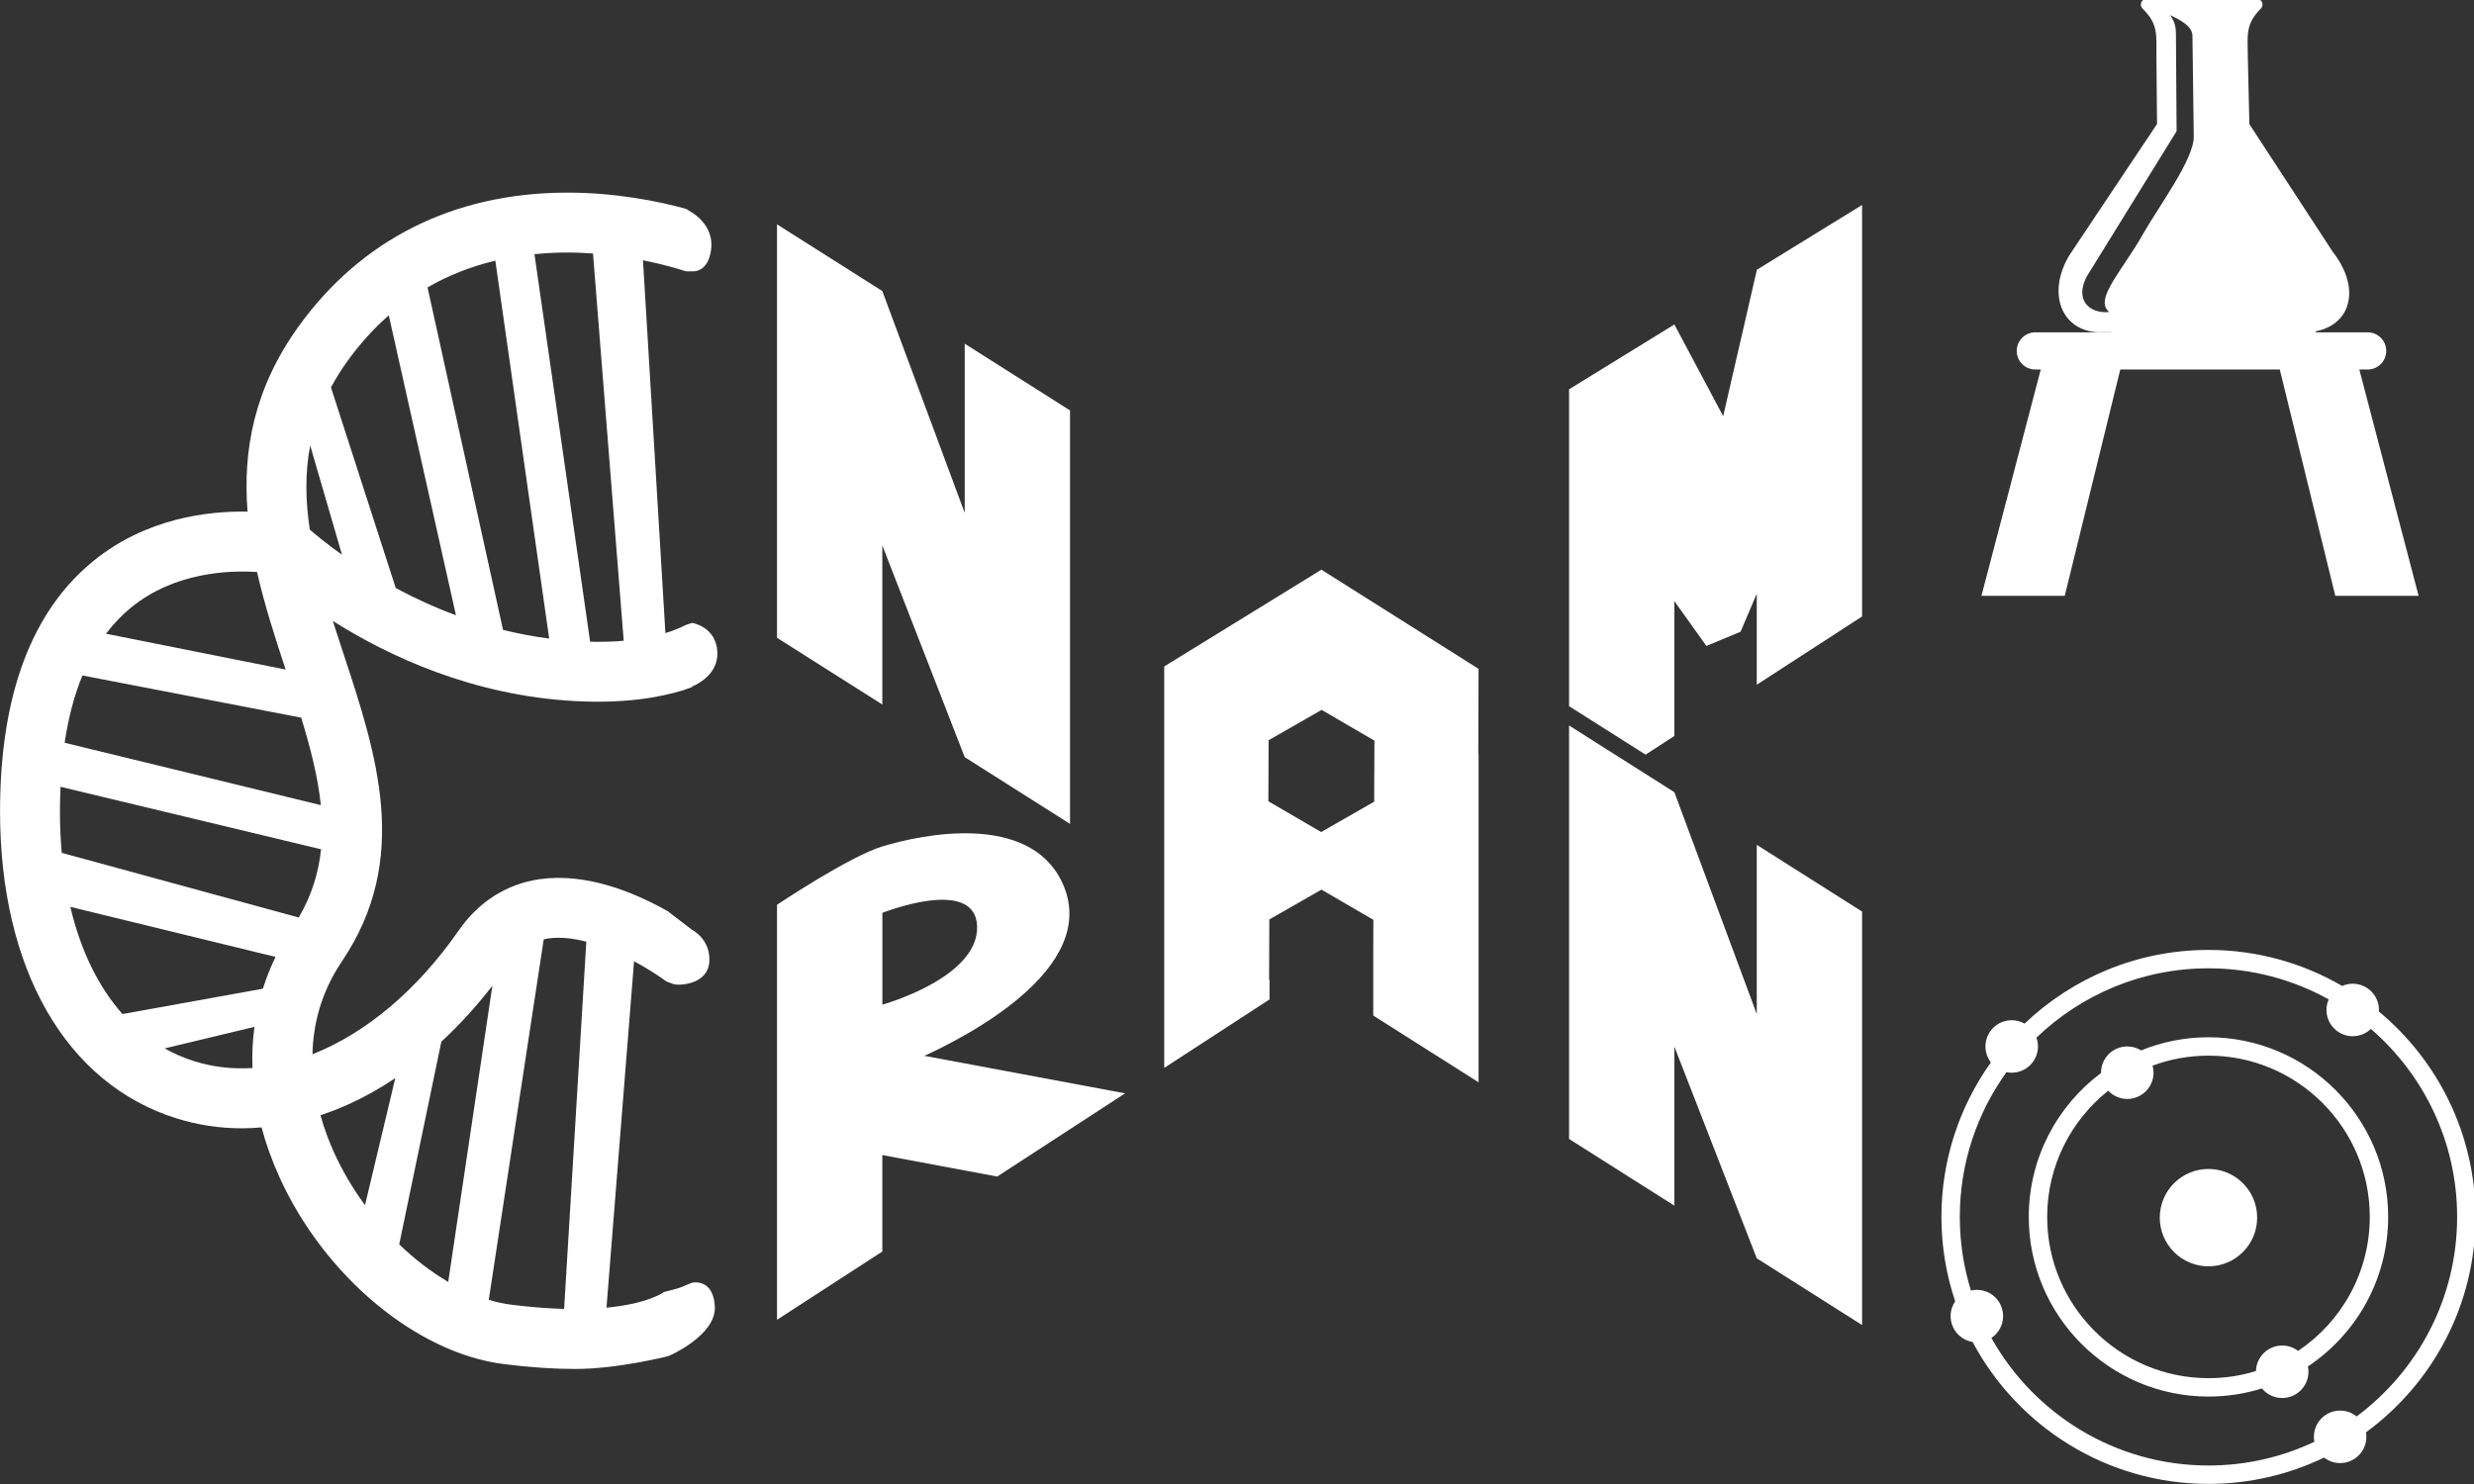
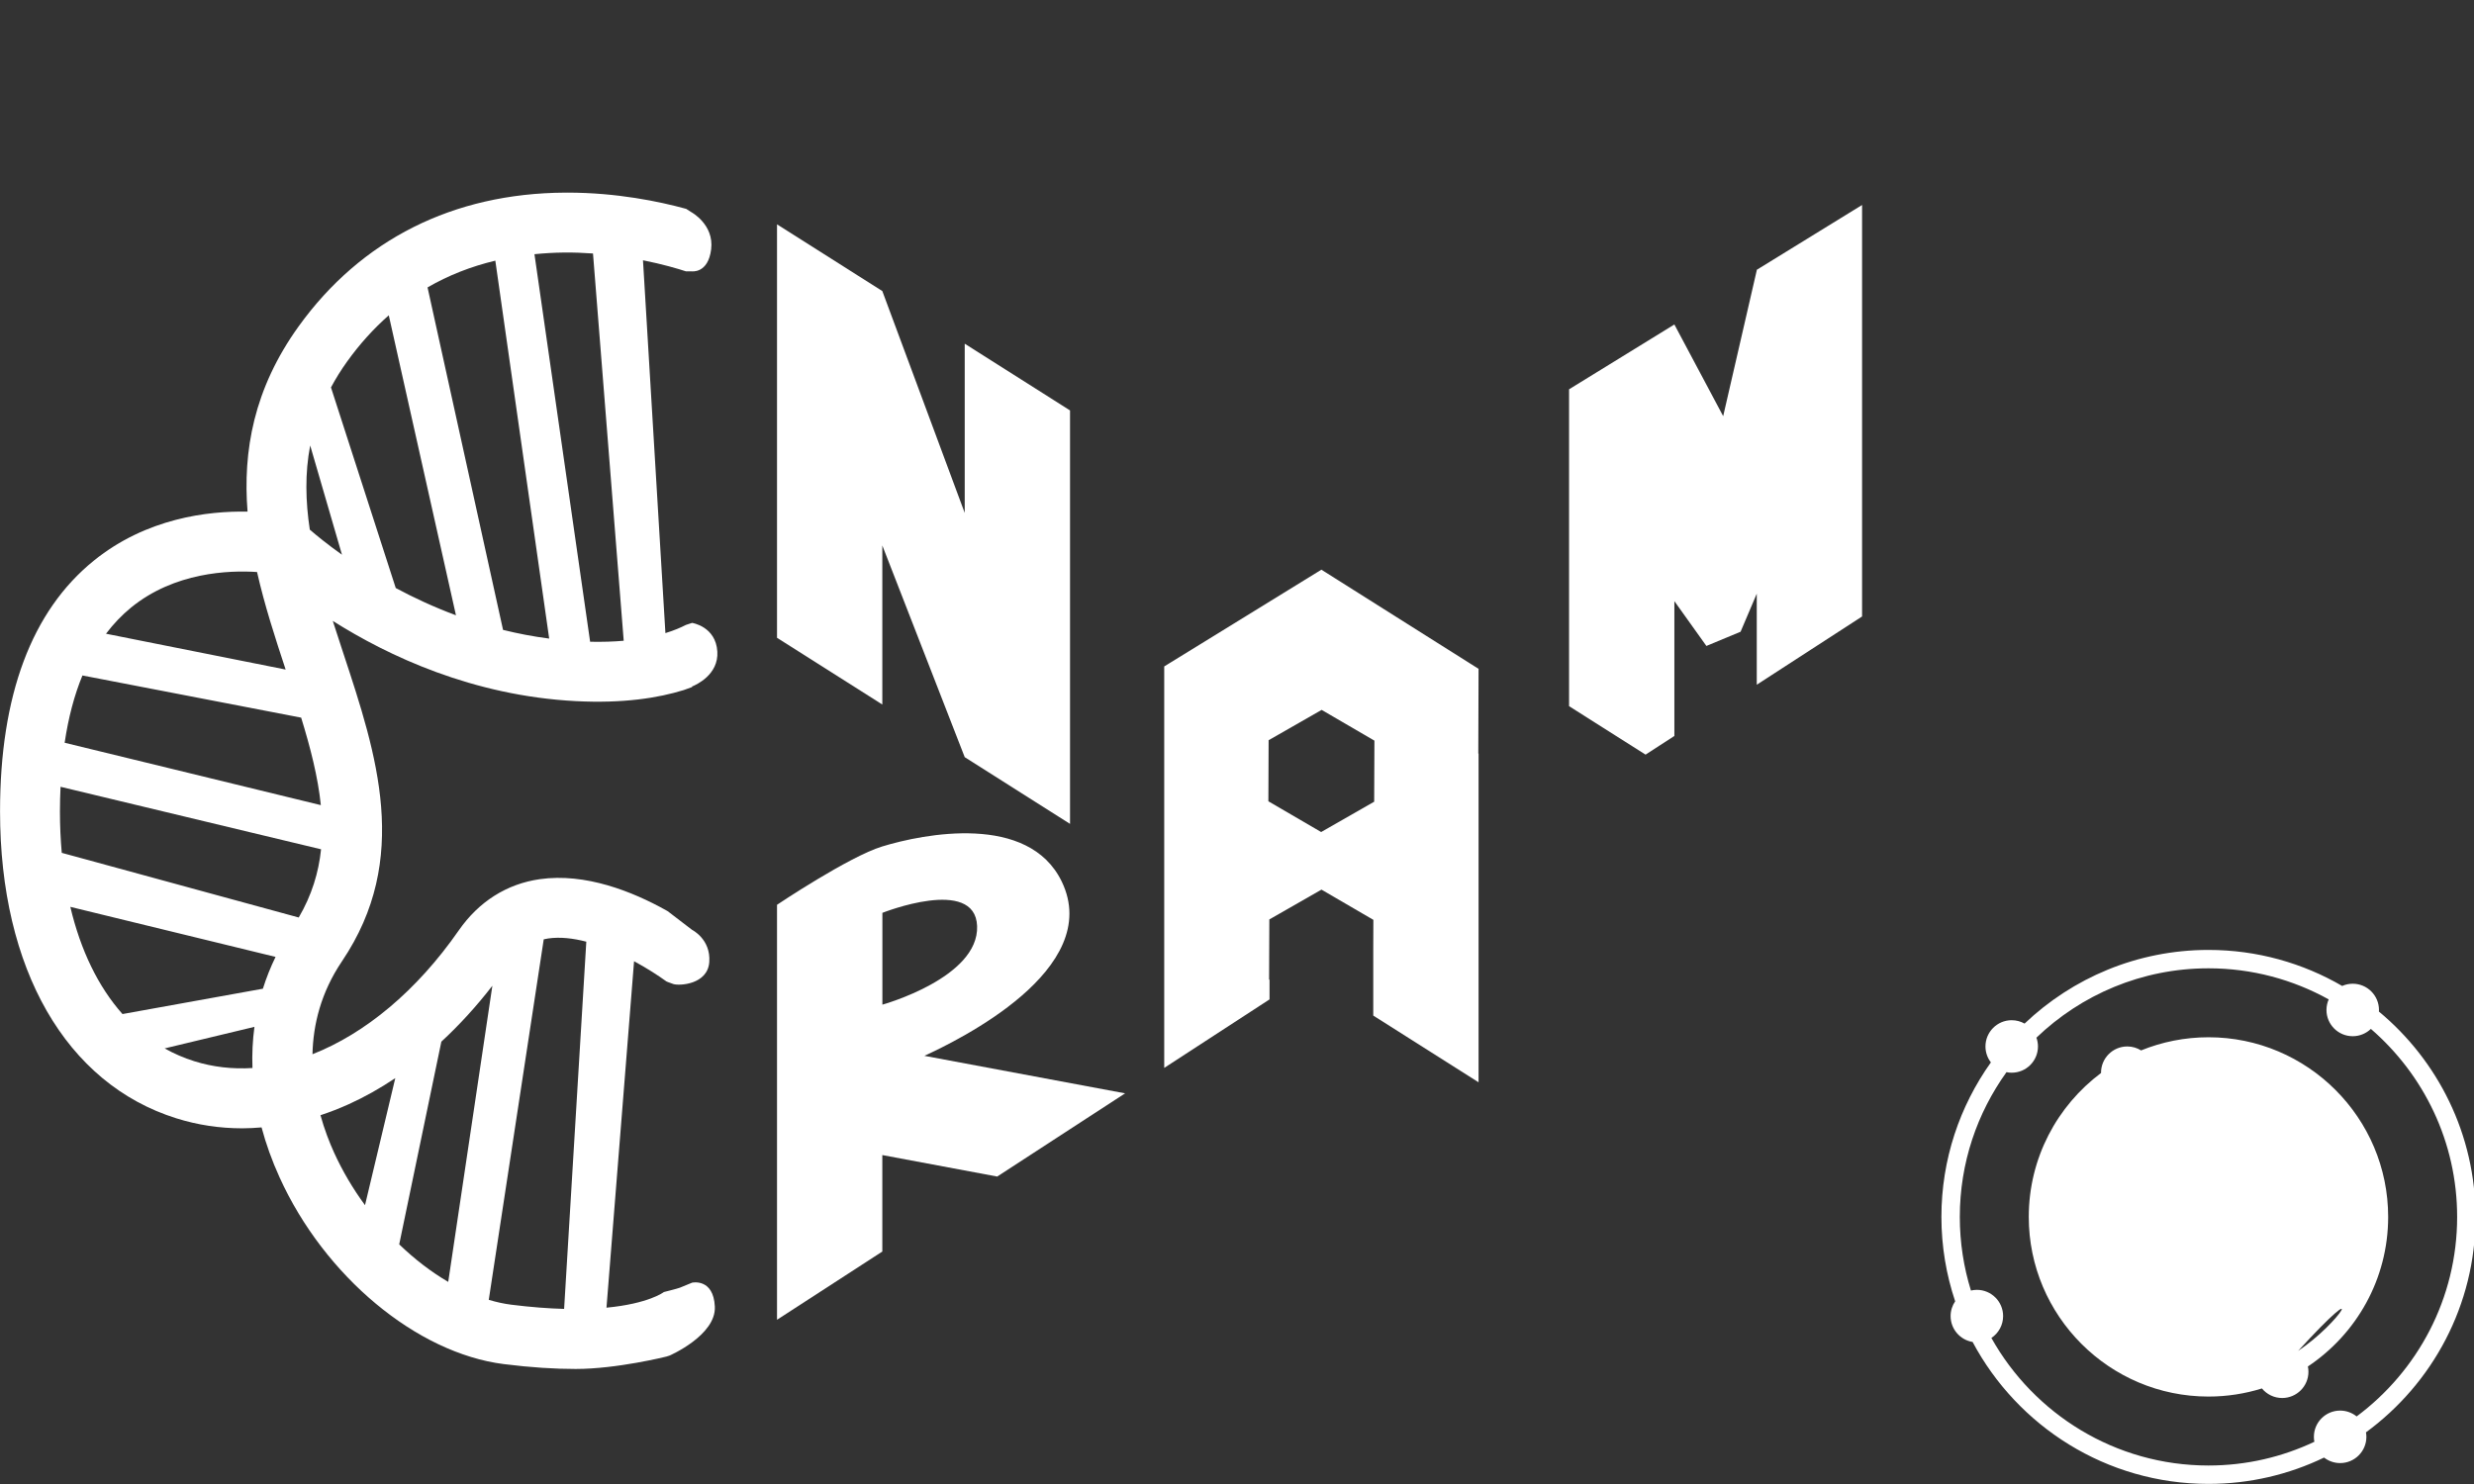
<svg xmlns="http://www.w3.org/2000/svg" xmlns:ns1="http://www.inkscape.org/namespaces/inkscape" xmlns:ns2="http://sodipodi.sourceforge.net/DTD/sodipodi-0.dtd" width="205.828mm" height="123.504mm" viewBox="0 0 205.828 123.504" version="1.1" id="svg5" ns1:version="1.1.2 (b8e25be833, 2022-02-05)" ns2:docname="nanorama_logo_white.svg">
  <rect x="0" y="0" width="205.828" height="123.504" fill="#333333" stroke="none" />
  <g ns1:label="Lag 1" ns1:groupmode="layer" id="layer1" transform="translate(-2.28,-6.818)">
    <g id="g830" ns1:label="nanorama" transform="matrix(0.226,0,0,-0.226,-4.722,156.983)">
      <g id="g832" transform="translate(536.852,369.239)">
        <path d="m 0,0 -19.52,-11.167 -19.428,11.32 0.09,22.487 19.518,11.166 19.429,-11.32 z m 38.428,48.927 -57.859,36.51 -56.287,-34.66 -1.57,-0.966 V -98.02 l 38.765,25.224 v 7.237 l -0.161,0.094 0.088,22.112 19.194,10.982 19.106,-11.132 -0.044,-11.076 0.002,-10e-4 h 0.001 v -24.171 l 38.765,-24.568 V 17.697 l -0.097,0.062 z" style="fill:#ffffff;fill-opacity:1;fill-rule:nonzero;stroke:none" id="path834" />
      </g>
      <g id="g836" transform="translate(386.123,537.887)">
        <path d="m 0,0 v -62.31 l -30.337,81.698 -38.764,24.568 v -152.247 l 38.764,-24.567 v 58.571 L 0,-152.247 38.764,-176.814 v 152.246 z" style="fill:#ffffff;fill-opacity:1;fill-rule:nonzero;stroke:none" id="path838" />
      </g>
      <g id="g840" transform="translate(677.696,353.349)">
-         <path d="m 0,0 v -62.311 l -30.336,81.699 -38.765,24.568 v -152.247 l 38.765,-24.567 v 58.571 L 0,-152.246 38.765,-176.814 v 152.246 z" style="fill:#ffffff;fill-opacity:1;fill-rule:nonzero;stroke:none" id="path842" />
-       </g>
+         </g>
      <g id="g844" transform="translate(636.756,386.572)">
        <path d="M 0,0 10.604,6.874 V 56.525 L 22.392,40.022 34.98,45.253 40.94,59.271 V 52.43 50.874 25.744 l 38.765,25.13 v 127.651 0.028 23.841 L 40.985,178.553 H 40.94 v -0.196 L 28.574,124.635 10.604,158.394 -28.115,134.553 H -28.16 V 17.847 Z" style="fill:#ffffff;fill-opacity:1;fill-rule:nonzero;stroke:none" id="path846" />
      </g>
      <g id="g848">
        <g id="g850">
          <g id="g856" transform="translate(355.812,328.316)">
            <path d="M 0,0 C 0,0 34.159,13.565 34.868,-4.854 35.601,-23.921 0,-33.807 0,-33.807 Z m 15.463,-52.653 c 12.213,5.613 66.216,31.78 50.569,64.162 C 53.81,36.802 15.143,29.085 -0.026,24.451 -12.395,20.672 -38.79,2.964 -38.79,2.964 v -126.123 -1.556 -25.13 l 38.764,25.13 v 35.52 l 42.294,-7.908 47.082,30.635 z" style="fill:#ffffff;fill-opacity:1;fill-rule:nonzero;stroke:none" id="path858" />
          </g>
          <g id="g860" transform="translate(238.646,182.474)">
            <path d="m 0,0 c -5.674,0.155 -12.116,0.626 -19.449,1.55 -2.734,0.345 -5.505,0.957 -8.288,1.792 l 20.236,132.747 c 0.533,0.116 1.064,0.233 1.619,0.314 4.416,0.638 9.229,0.072 14.052,-1.182 z m -60.703,23.763 15.514,74.646 c 6.606,6.097 12.894,12.982 18.779,20.584 L -42.661,9.948 c -6.259,3.66 -12.365,8.346 -18.042,13.815 m -12.592,14.435 c -4.415,6.021 -8.287,12.534 -11.389,19.37 -1.707,3.761 -3.53,8.435 -5.004,13.752 3.471,1.15 6.938,2.493 10.393,4.053 5.843,2.64 11.57,5.866 17.148,9.605 z m -111.632,129.737 c -0.437,4.914 -0.673,9.994 -0.673,15.247 0,3.116 0.092,6.12 0.226,9.076 l 95.903,-23.013 c -0.888,-8.553 -3.417,-16.9 -8.216,-25.117 z m 74.041,-50.03 -51.686,-9.33 c -8.88,9.999 -15.41,23.398 -19.202,39.472 l 75.55,-18.429 c -1.854,-3.811 -3.41,-7.72 -4.662,-11.713 m -3.84,-29.203 c -7.319,-0.461 -14.515,0.343 -21.414,2.506 -3.833,1.201 -7.472,2.782 -10.911,4.717 l 33.051,7.933 c -0.667,-4.968 -0.92,-10.027 -0.726,-15.156 m -62.592,144.543 80.521,-15.529 c 3.43,-11.166 6.184,-21.863 7.243,-32.212 l -94.312,22.964 c 1.371,9.248 3.552,17.519 6.548,24.777 m 17.919,25.023 c 15.982,13.028 36.013,13.759 46.361,13.073 2.791,-12.337 6.712,-24.352 10.525,-35.918 l -66.129,13.194 c 2.753,3.636 5.827,6.866 9.243,9.651 m 65.923,59.671 11.705,-40.228 c -5.45,3.871 -9.478,7.182 -11.844,9.233 -1.578,10.418 -1.825,20.734 0.139,30.995 m 13.649,30.982 c 4.621,6.416 9.724,12.059 15.285,16.944 l 24.729,-110.459 c -8.138,3.026 -15.567,6.493 -22.166,10.038 l -23.843,73.865 c 1.721,3.205 3.688,6.409 5.995,9.612 m 54.505,37.068 19.827,-139.162 c -5.873,0.76 -11.545,1.849 -16.985,3.202 l -27.792,126.108 c 7.649,4.432 15.977,7.711 24.95,9.852 m 25.085,2.992 c 3.751,0.035 7.384,-0.102 10.872,-0.353 L 21.942,246.032 c -3.679,-0.319 -7.778,-0.471 -12.364,-0.367 l -20.495,142.708 c 3.482,0.343 7.031,0.567 10.68,0.608 M 47.109,9.659 C 45.467,8.98 43.224,8.055 42.656,7.828 41.739,7.462 36.771,6.225 36.725,6.213 36.681,6.178 36.672,6.172 36.721,6.212 36.64,6.146 31.142,1.937 15.599,0.45 l 10.152,127.576 c 4.741,-2.562 8.894,-5.256 11.891,-7.423 0,0 0.547,-0.301 2.59,-0.982 2.043,-0.681 12.623,-0.272 13.213,8.128 0.59,8.4 -6.336,11.826 -6.336,11.826 l -8.967,6.869 c -0.21,0.119 -0.42,0.239 -0.634,0.358 -12.289,6.849 -29.628,13.837 -46.471,11.432 -12.138,-1.732 -22.449,-8.255 -29.819,-18.861 -15.477,-22.273 -34.482,-37.987 -53.85,-45.595 0.241,10.928 3.116,22.747 10.857,34.225 25.462,37.754 12.791,76.161 0.538,113.303 -1.33,4.034 -2.651,8.043 -3.919,12.032 20.382,-12.896 51.46,-27.565 89.464,-29.539 17.389,-0.9 30.348,1.155 39.78,4.085 0.433,0.157 2.195,0.796 3.021,1.097 v 0.206 c 1.524,0.614 9.793,4.343 9.301,12.811 -0.542,9.324 -9.301,10.607 -9.301,10.607 l -0.417,-0.137 -1.866,-0.615 c -1.845,-0.958 -4.327,-2.028 -7.535,-3.007 l -8.256,137.283 c 7.261,-1.446 12.821,-3.097 15.791,-4.069 h 2.051 c 0,0 6.136,-0.988 7.256,8.12 1.12,9.102 -7.243,13.632 -7.255,13.638 l -2.052,1.306 v -0.041 c -10e-4,10e-4 -0.01,0.007 -0.01,0.007 -9.717,2.663 -25.392,5.948 -43.591,5.948 -0.299,0 -0.603,-0.001 -0.904,-0.004 -41.118,-0.245 -75.02,-17.268 -98.039,-49.227 -16.574,-23.011 -20.58,-45.994 -18.815,-68.236 -14.568,0.276 -37.217,-2.376 -56.574,-18.033 -22.919,-18.54 -34.54,-49.613 -34.54,-92.356 0,-58.03 24.267,-100.277 64.914,-113.013 7.834,-2.455 15.953,-3.676 24.218,-3.676 2.367,0 4.75,0.135 7.137,0.335 1.626,-6.094 3.83,-12.231 6.617,-18.371 16.546,-36.459 50.494,-64.741 82.556,-68.782 10.042,-1.266 18.811,-1.793 26.46,-1.793 15.206,0 33.387,4.561 33.387,4.561 l 1.183,0.374 c 0,0 17.163,7.447 16.663,18.027 -0.499,10.58 -8.379,8.815 -8.379,8.815" style="fill:#ffffff;fill-opacity:1;fill-rule:nonzero;stroke:none" id="path862" />
          </g>
          <g id="g864" transform="translate(876.97,167.005)">
-             <path d="m 0,0 c -1.626,1.241 -3.652,1.988 -5.857,1.988 -5.247,0 -9.506,-4.183 -9.65,-9.394 -5.53,-1.708 -11.401,-2.63 -17.484,-2.63 -32.743,0 -59.381,26.638 -59.381,59.381 0,18.804 8.795,35.581 22.476,46.47 1.762,-1.864 4.251,-3.033 7.018,-3.033 5.335,0 9.663,4.327 9.663,9.664 0,0.902 -0.133,1.769 -0.362,2.596 6.416,2.38 13.35,3.684 20.586,3.684 32.742,0 59.382,-26.638 59.382,-59.381 C 26.391,28.801 15.901,10.664 0,0 m -32.991,115.496 c -8.77,0 -17.137,-1.73 -24.803,-4.843 -1.477,0.919 -3.217,1.458 -5.084,1.458 -5.339,0 -9.666,-4.327 -9.666,-9.665 0,-0.034 0.007,-0.069 0.007,-0.103 -16.141,-12.074 -26.606,-31.337 -26.606,-52.998 0,-36.476 29.676,-66.152 66.152,-66.152 6.848,0 13.456,1.046 19.675,2.988 1.771,-2.15 4.456,-3.522 7.459,-3.522 5.338,0 9.666,4.327 9.666,9.665 0,0.669 -0.07,1.322 -0.199,1.952 17.797,11.87 29.55,32.119 29.55,55.069 0,36.475 -29.676,66.151 -66.151,66.151" style="fill:#ffffff;fill-opacity:1;fill-rule:nonzero;stroke:none" id="path866" />
+             <path d="m 0,0 C 26.391,28.801 15.901,10.664 0,0 m -32.991,115.496 c -8.77,0 -17.137,-1.73 -24.803,-4.843 -1.477,0.919 -3.217,1.458 -5.084,1.458 -5.339,0 -9.666,-4.327 -9.666,-9.665 0,-0.034 0.007,-0.069 0.007,-0.103 -16.141,-12.074 -26.606,-31.337 -26.606,-52.998 0,-36.476 29.676,-66.152 66.152,-66.152 6.848,0 13.456,1.046 19.675,2.988 1.771,-2.15 4.456,-3.522 7.459,-3.522 5.338,0 9.666,4.327 9.666,9.665 0,0.669 -0.07,1.322 -0.199,1.952 17.797,11.87 29.55,32.119 29.55,55.069 0,36.475 -29.676,66.151 -66.151,66.151" style="fill:#ffffff;fill-opacity:1;fill-rule:nonzero;stroke:none" id="path866" />
          </g>
          <g id="g868" transform="translate(898.52,142.883)">
            <path d="m 0,0 c -1.659,1.344 -3.771,2.152 -6.072,2.152 -5.336,0 -9.663,-4.328 -9.663,-9.665 0,-0.623 0.062,-1.231 0.174,-1.821 -11.834,-5.595 -25.045,-8.738 -38.981,-8.738 -34.304,0 -64.24,18.976 -79.916,46.97 2.602,1.733 4.32,4.69 4.32,8.05 0,5.337 -4.327,9.664 -9.666,9.664 -0.75,0 -1.477,-0.093 -2.178,-0.256 -2.664,8.571 -4.099,17.676 -4.099,27.111 0,19.872 6.385,38.272 17.184,53.295 0.621,-0.125 1.265,-0.194 1.923,-0.194 5.339,0 9.666,4.328 9.666,9.665 0,1.135 -0.207,2.221 -0.567,3.233 16.458,15.8 38.771,25.54 63.333,25.54 16.047,0 31.132,-4.163 44.26,-11.445 -0.527,-1.193 -0.822,-2.506 -0.822,-3.893 0,-5.338 4.327,-9.665 9.663,-9.665 2.596,0 4.949,1.03 6.684,2.694 C 24.669,125.899 36.998,101.104 36.998,73.467 36.998,43.412 22.436,16.7 0,0 m 43.768,73.467 c 0,30.378 -13.856,57.578 -35.573,75.626 0.011,0.191 0.03,0.38 0.03,0.575 0,5.337 -4.328,9.664 -9.666,9.664 -1.382,0 -2.695,-0.296 -3.883,-0.818 -14.488,8.416 -31.292,13.262 -49.218,13.262 -26.218,0 -50.052,-10.337 -67.696,-27.124 -1.401,0.79 -3.014,1.245 -4.736,1.245 -5.336,0 -9.663,-4.327 -9.663,-9.664 0,-2.21 0.751,-4.241 1.998,-5.87 -11.449,-16.072 -18.213,-35.703 -18.213,-56.896 0,-10.862 1.795,-21.303 5.064,-31.079 -1.059,-1.549 -1.678,-3.421 -1.678,-5.44 0,-4.803 3.507,-8.776 8.099,-9.527 16.539,-31.061 49.246,-52.264 86.825,-52.264 15.236,0 29.673,3.485 42.557,9.697 1.634,-1.269 3.684,-2.031 5.913,-2.031 5.338,0 9.666,4.327 9.666,9.664 0,0.566 -0.061,1.117 -0.153,1.657 24.426,17.904 40.327,46.786 40.327,79.323" style="fill:#ffffff;fill-opacity:1;fill-rule:nonzero;stroke:none" id="path870" />
          </g>
          <g id="g872" transform="translate(861.902,216.082)">
            <path d="m 0,0 c 0,-9.898 -8.024,-17.924 -17.924,-17.924 -9.899,0 -17.924,8.026 -17.924,17.924 0,9.899 8.025,17.924 17.924,17.924 C -8.024,17.924 0,9.899 0,0" style="fill:#ffffff;fill-opacity:1;fill-rule:nonzero;stroke:none" id="path874" />
          </g>
          <g id="g876" transform="translate(799.19,562.665)">
-             <path d="M 0,0 33.052,53.465 32.81,88.947 c 0.023,2.431 -0.287,4.861 -2.188,7.29 4.163,-1.96 7.931,-4.053 8.262,-7.29 l 0.49,-37.426 C 39.481,43.114 26.426,25.739 20.683,15.582 12.864,1.757 2.521,-8.498 8.262,-13.123 1.071,-13.793 -4.628,-8.805 0,0 m 100.321,-34.283 h 3.059 c 3.778,0 6.845,3.064 6.845,6.845 0,3.781 -3.067,6.845 -6.845,6.845 H 84.342 l -0.148,0.376 c 5.744,1.05 10.013,4.436 11.635,9.25 1.943,5.769 0.205,13.037 -5.404,20.18 l -0.097,0.161 -30.479,46.69 -0.575,24.528 c 0,0.118 0.004,0.204 0,0.319 v 0.065 c -0.048,3.857 -0.263,6.892 0.192,9.498 0.474,2.699 1.572,5.097 4.641,8.218 0.578,0.591 0.733,1.475 0.414,2.24 -0.325,0.763 -1.057,1.253 -1.886,1.246 l -40.712,-0.031 c -0.824,-0.006 -1.573,-0.487 -1.887,-1.248 -0.313,-0.759 -0.13,-1.652 0.446,-2.239 3.124,-3.064 4.275,-5.462 4.796,-8.153 0.524,-2.693 0.319,-5.819 0.353,-9.882 L 25.856,56.126 -6.348,7.901 C -6.369,7.869 -6.391,7.838 -6.412,7.806 c -4.197,-6.997 -5.024,-14.155 -2.75,-19.668 2.259,-5.476 7.781,-9.035 14.87,-8.665 0.043,0 0.085,-0.003 0.13,0 l 3.185,-0.003 -0.037,-0.063 h -27.937 c -3.778,0 -6.844,-3.064 -6.844,-6.845 0,-3.781 3.066,-6.845 6.844,-6.845 h 1.993 l -21.833,-83.344 h 30.669 l 20.447,83.344 h 58.712 l 20.445,-83.344 h 30.669 z" style="fill:#ffffff;fill-opacity:1;fill-rule:nonzero;stroke:none" id="path878" />
-           </g>
+             </g>
        </g>
      </g>
    </g>
  </g>
</svg>